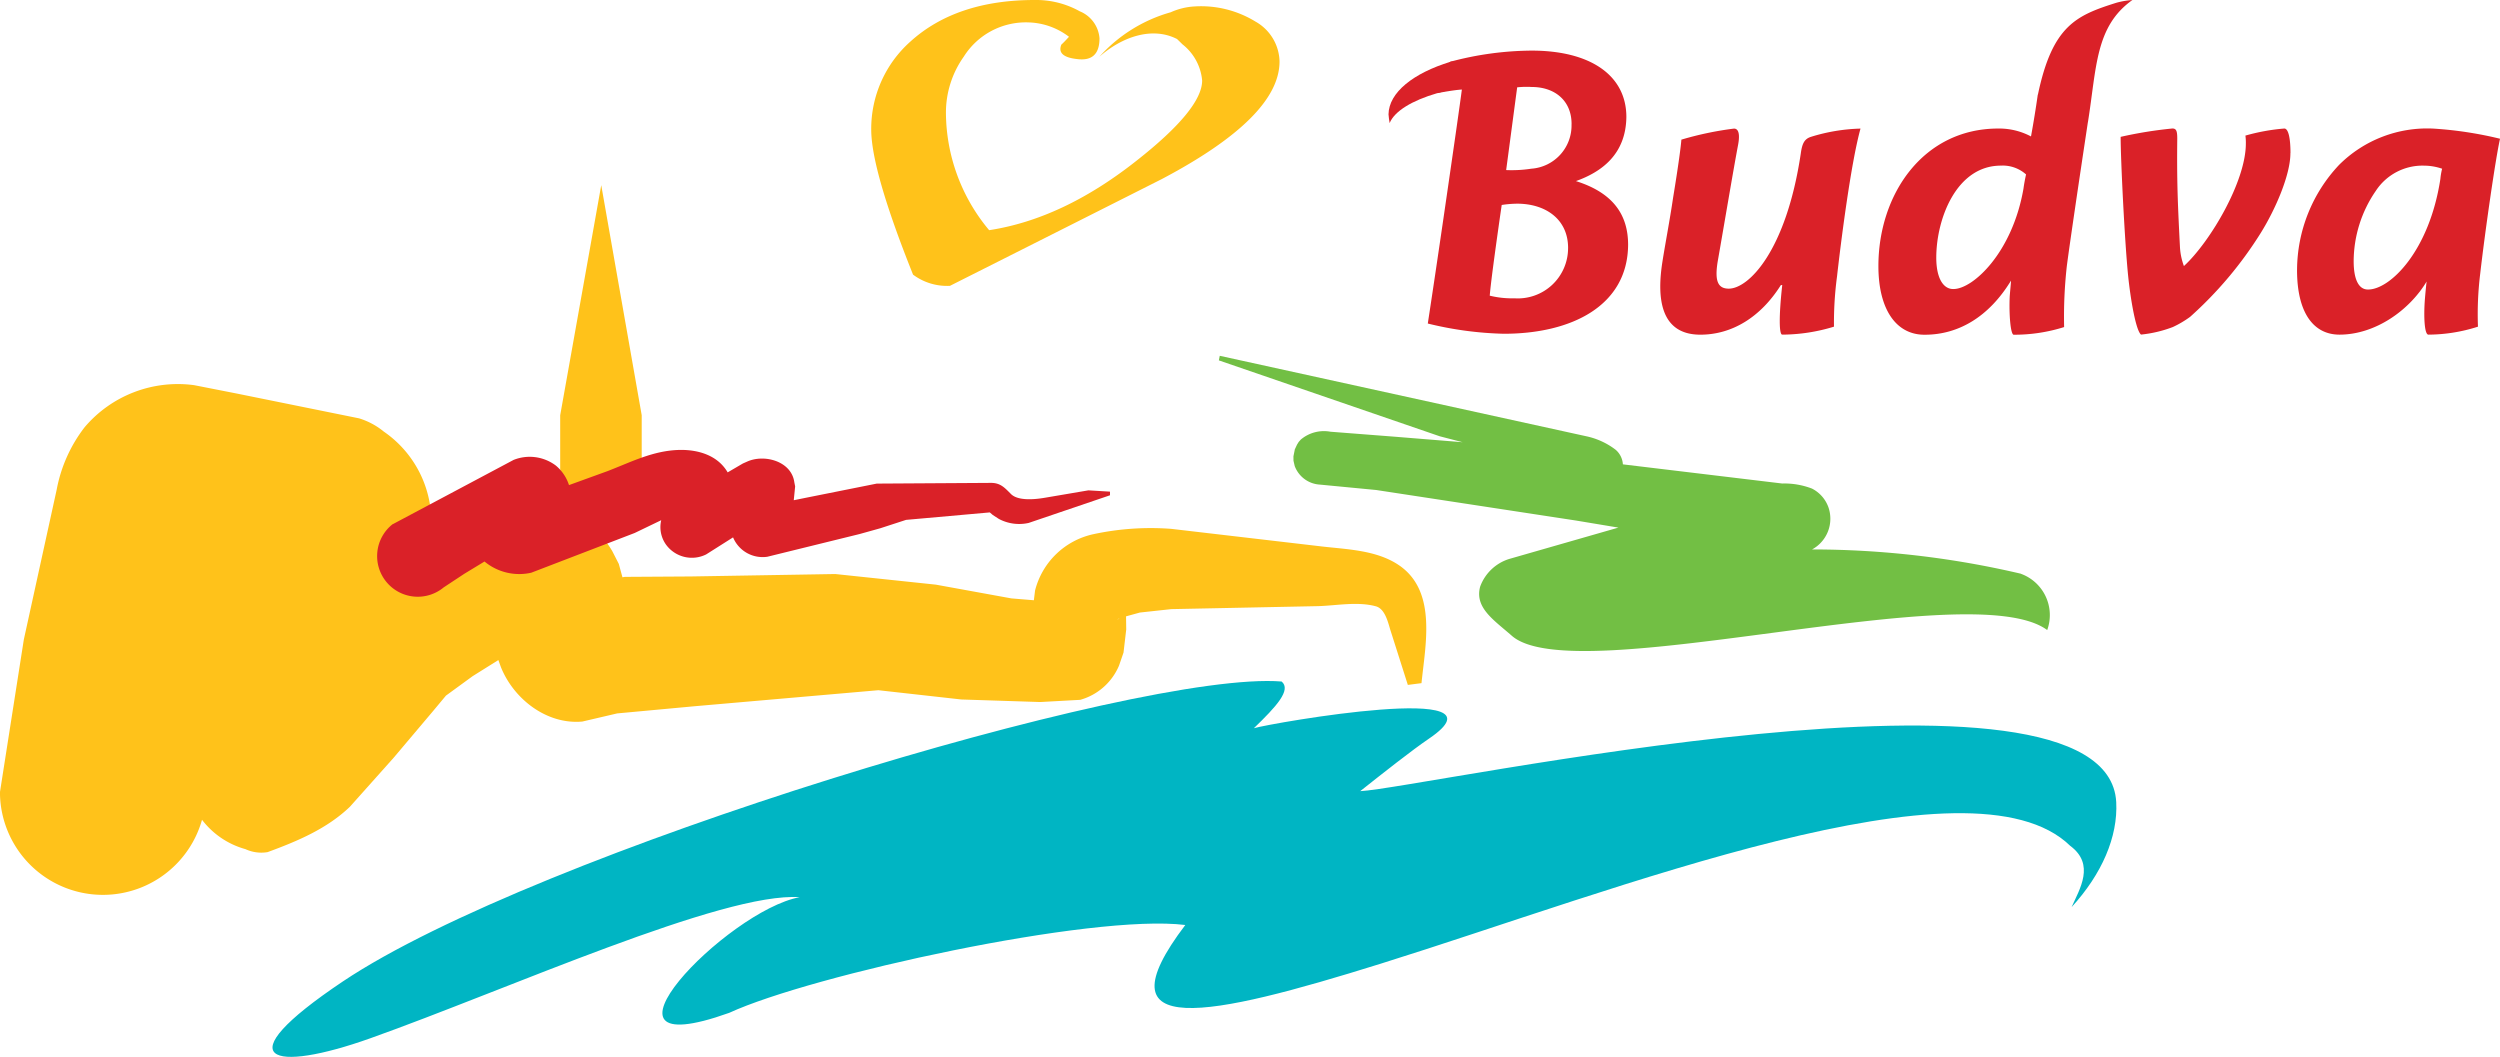
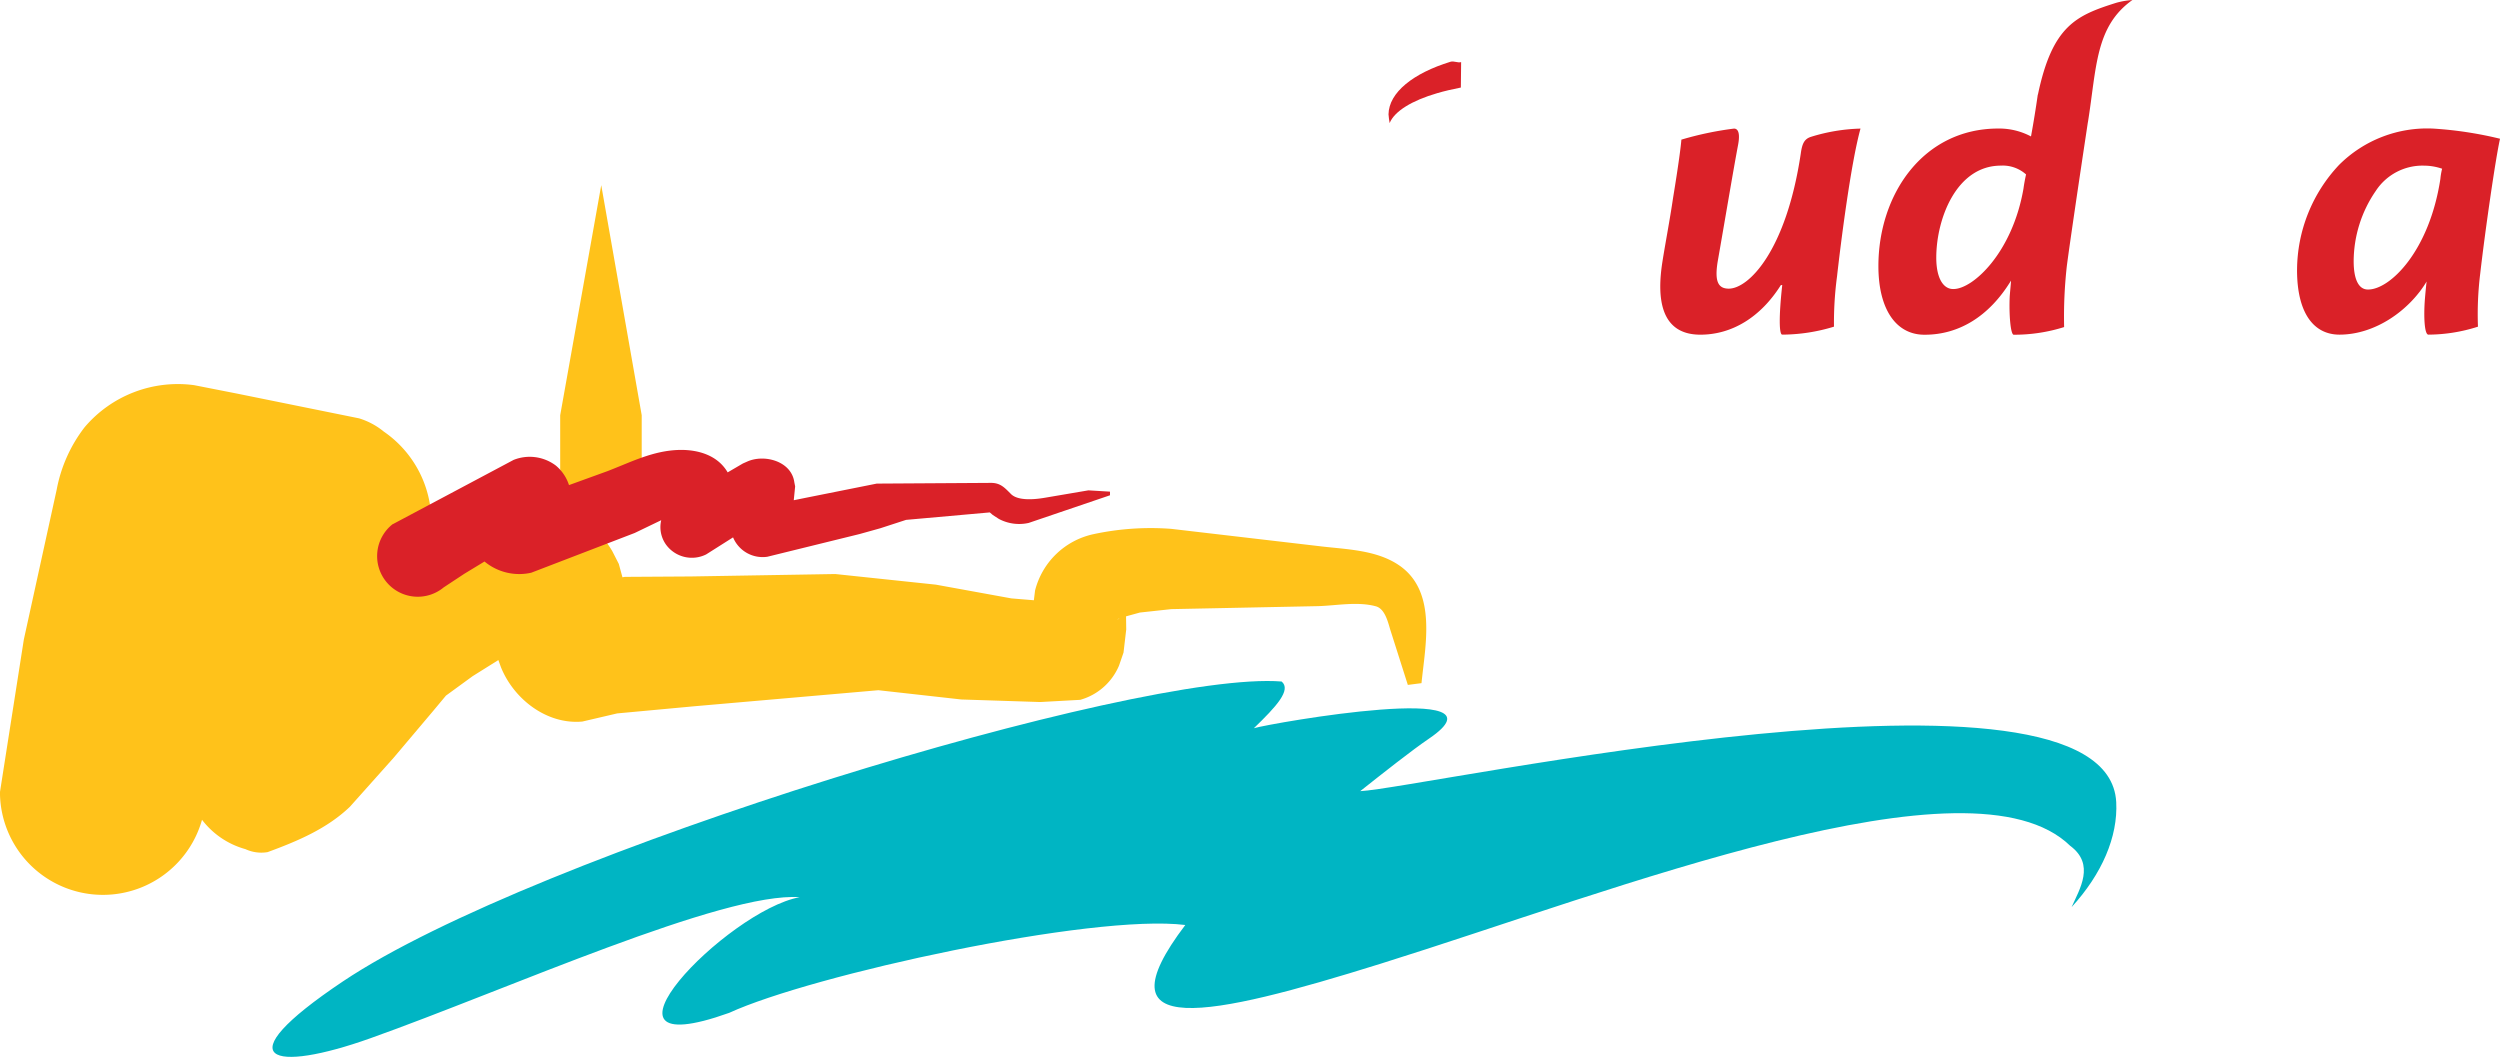
<svg xmlns="http://www.w3.org/2000/svg" width="251.039" height="106.125" viewBox="0 0 251.039 106.125">
  <defs>
    <style>
            .cls-1{fill:#ffc21a}.cls-2{fill:#72bf44}.cls-3{fill:#00b5c3}.cls-4{fill:#da2128}
        </style>
  </defs>
  <g id="TOB_logo" data-name="TOB logo" transform="translate(-87.171 -248.665)">
    <path id="Path_127" d="M130.023 291.936v-6.005l4.122-23.107 4.063 23.1v6.592c-.222 3.159-1.928 5.358-5.089 5.142s-3.3-2.565-3.093-5.72" class="cls-1" data-name="Path 127" transform="translate(13.4 4.434)" />
-     <path id="Path_128" d="M188 285.259l-.021.055.035-.117zm72.925 12.5a91.927 91.927 0 0 0-20.982-2.442 3.51 3.51 0 0 0 1.653-4.2 3.384 3.384 0 0 0-1.665-1.911 7.732 7.732 0 0 0-2.986-.509l-16-1.924a2.1 2.1 0 0 0-.73-1.467 7.353 7.353 0 0 0-2.851-1.333l-36.9-8.1-.089.46 22.186 7.623 2.293.595-6.826-.555-6.452-.5a3.6 3.6 0 0 0-2.976.791l-.211.239-.167.271-.218.47-.141.7.005.443.122.528a2.869 2.869 0 0 0 2.533 1.869l5.652.542 20.06 3.066 4.261.709-10.957 3.146a4.54 4.54 0 0 0-2.926 2.78c-.569 2.117 1.35 3.332 3.184 4.94 6.347 5.548 46.122-6.231 53.756-.578a4.411 4.411 0 0 0-2.626-5.644" class="cls-2" data-name="Path 128" transform="translate(29.189 8.52)" />
    <path id="Path_129" d="M209.338 300.789c1.011.84-.523 2.509-2.785 4.692 1.837-.534 26.164-4.786 17.59 1.043-1.761 1.2-4.551 3.408-6.913 5.278 6.29-.313 75.055-15.366 75.918 1.1.181 3.476-1.435 7.22-4.479 10.542.8-1.815 2.385-4.28-.144-6.154-9.941-9.685-45.636 4.47-69.24 11.838-17.224 5.378-28.451 7.752-19.616-3.887-9.337-1.165-37.537 5.019-45.8 8.822-15.53 5.557-.211-10.289 7.083-11.614-7.706-.536-29.35 9.265-43.11 14.164-9.762 3.481-14.856 2.393-2.755-5.712 19.257-12.885 79.9-31.268 94.256-30.109" class="cls-3" data-name="Path 129" transform="translate(6.525 16.308)" />
-     <path id="Path_130" d="M194.791 254.842q0 5.575-11.842 11.815-7.131 3.6-21.251 10.71a5.7 5.7 0 0 1-3.707-1.124q-4.184-10.45-4.2-14.542a11.733 11.733 0 0 1 3.946-8.873c3.056-2.762 7.215-4.163 12.469-4.163a8.99 8.99 0 0 1 4.525 1.135 3.189 3.189 0 0 1 1.982 2.713c0 1.6-.768 2.293-2.3 2.077-1.35-.154-1.859-.641-1.53-1.446.18-.154.428-.42.767-.785a7 7 0 0 0-4.072-1.444 7.361 7.361 0 0 0-6.492 3.437 9.713 9.713 0 0 0-1.793 5.674 18.5 18.5 0 0 0 4.339 11.753q7.394-1.131 14.772-6.955 6.616-5.192 6.616-8.076a5.2 5.2 0 0 0-1.975-3.63c-.2-.2-.374-.366-.545-.533-2.533-1.3-5.594-.181-7.807 1.787a15.106 15.106 0 0 1 7.17-4.474 6.725 6.725 0 0 1 2.4-.586 10.448 10.448 0 0 1 6.11 1.519 4.718 4.718 0 0 1 2.419 4.01" class="cls-1" data-name="Path 130" transform="translate(20.865)" />
    <path id="Path_131" d="M199.582 301.542l-.271.175.209-.112zM87.171 318.977l2.393-15.292 3.3-15.057a14.658 14.658 0 0 1 2.8-6.257 12.271 12.271 0 0 1 11-4.23l4.294.844 12.265 2.487a7.264 7.264 0 0 1 2.494 1.337 11.012 11.012 0 0 1 4.683 7.7 17.874 17.874 0 0 1 .008 1.839c3.27-1.382 6.855-2.971 10.511-2.5a10.181 10.181 0 0 1 7.733 4.957l.657 1.287.365 1.341.235-.041 6.637-.041 14.5-.244 10.1 1.066 7.59 1.381 2.252.185.118-.97a7.73 7.73 0 0 1 5.832-5.658 27.386 27.386 0 0 1 7.844-.541l14.75 1.724c2.718.343 5.909.343 8.255 2.024 3.678 2.65 2.5 7.959 2.125 11.746l-1.372.177-1.711-5.378c-.248-.75-.523-2.248-1.5-2.515-1.846-.5-3.928-.072-5.792-.017l-14.75.3-3.152.343-1.391.383.018 1.314-.271 2.32-.448 1.3a5.986 5.986 0 0 1-3.9 3.448l-4.014.221-7.928-.256-8.33-.931-18.449 1.609-7.778.721-3.5.818c-3.585.32-6.889-2.272-8.172-5.463l-.257-.713-2.582 1.617-2.681 1.954-1.274 1.527-3.987 4.721-4.385 4.913c-2.307 2.209-5.268 3.455-8.266 4.555a3.784 3.784 0 0 1-2.222-.3 8.236 8.236 0 0 1-4.361-2.948 10.338 10.338 0 0 1-20.29-2.8" class="cls-1" data-name="Path 131" transform="translate(0 9.2)" />
    <path id="Path_132" d="M177.34 289.18l-.064-.055.05.037zm-59.773 1.349l12.136-6.457a4.359 4.359 0 0 1 4.249.574 4.242 4.242 0 0 1 1.313 1.955l3.883-1.408c2.374-.918 4.569-2.055 7.183-2.122 2-.045 3.9.591 4.867 2.253l1.53-.894.411-.181c1.716-.79 4.475-.063 4.755 2.081l.08.4-.139 1.391 1.241-.252 7.089-1.418 11.481-.072c.948 0 1.372.491 1.992 1.111.772.785 2.7.51 3.538.361l4.246-.722 2.167.13v.366l-8.154 2.772a4.338 4.338 0 0 1-3.006-.4l-.615-.4-.294-.253-8.41.75-2.579.84-2.085.582-9.261 2.28a3.218 3.218 0 0 1-3.445-1.945l-2.7 1.71a3.213 3.213 0 0 1-4.014-.957 3.026 3.026 0 0 1-.5-2.478l-2.663 1.283-10.389 3.991a5.461 5.461 0 0 1-4.692-1.125l-2.018 1.225-2.085 1.376a4.08 4.08 0 1 1-5.12-6.353" class="cls-4" data-name="Path 132" transform="translate(9.042 10.775)" />
    <g id="Group_135" data-name="Group 135" transform="translate(226.599 248.665)">
      <path id="Path_133" d="M262.82 272.7c0 4.353 1.69 6.49 4.261 6.49 3.6 0 7.024-2.448 8.75-5.333-.045.353-.126 1.2-.173 1.778-.133 1.732-.047 3.555.352 3.555a16.494 16.494 0 0 0 4.977-.8 33.2 33.2 0 0 1 .221-5.28c.487-4.267 1.548-11.632 1.995-13.591a38.293 38.293 0 0 0-6.7-1.019 12.519 12.519 0 0 0-9.455 3.639 15.462 15.462 0 0 0-4.226 10.522zm7.108 1.959c-.9 0-1.422-.978-1.422-2.847a12.525 12.525 0 0 1 2.223-7.058 5.6 5.6 0 0 1 4.835-2.534 5.685 5.685 0 0 1 1.824.309 6.583 6.583 0 0 0-.176 1.03c-1.114 7.276-5.066 11.1-7.246 11.1z" class="cls-4" data-name="Path 133" transform="translate(-171.589 -245.587)" />
-       <path id="Path_134" d="M266.385 260.937c0-1.332-.179-2.444-.62-2.444a20.089 20.089 0 0 0-3.905.71 5.2 5.2 0 0 1 .043.8c0 3.817-3.6 9.9-6.219 12.3a6.469 6.469 0 0 1-.4-1.963c-.223-4.39-.314-6.521-.268-10.831 0-.755-.091-1.019-.49-1.019a41.923 41.923 0 0 0-5.195.84c0 2.262.4 10.475.755 13.985.223 2.18.753 5.431 1.29 5.87a12.452 12.452 0 0 0 3.2-.76 10.092 10.092 0 0 0 1.728-1.02 38.956 38.956 0 0 0 7.1-8.433c1.468-2.358 2.973-5.82 2.973-7.992z" class="cls-4" data-name="Path 134" transform="translate(-175.813 -245.587)" />
      <path id="Path_135" d="M238.314 277.689c-.978 0-1.694-1.066-1.694-3.153 0-3.863 2-9.24 6.491-9.24a3.5 3.5 0 0 1 2.525.886 16.377 16.377 0 0 0-.26 1.429c-1.118 6.435-5.07 10.077-7.023 10.077zm-2.85 4.588c3.384 0 6.438-1.791 8.662-5.434 0 .137-.083.976-.13 1.556-.088 1.82.084 3.878.4 3.878a16.6 16.6 0 0 0 5.062-.769 46.037 46.037 0 0 1 .267-6.087c.242-1.92 1.2-8.4 2.113-14.449l.012-.05c.877-5.464.722-9.6 4.465-12.257a8.292 8.292 0 0 0-1.613.278c-4.016 1.267-6.421 2.284-7.876 9.229l-.011-.013a108.099 108.099 0 0 1-.683 4.207 6.822 6.822 0 0 0-3.286-.794c-7.551 0-12.037 6.615-12.037 13.811 0 4.345 1.777 6.894 4.621 6.894z" class="cls-4" data-name="Path 135" transform="translate(-181.616 -248.665)" />
      <path id="Path_136" d="M226.375 274.211c-.356 3.243-.309 4.98 0 4.98a17.893 17.893 0 0 0 5.195-.8 35.164 35.164 0 0 1 .309-5.065c.356-3.188 1.376-11.318 2.355-14.824a18.233 18.233 0 0 0-5.014.84c-.628.219-.847.67-.981 1.648-1.462 9.8-5.238 13.584-7.234 13.584-1.114 0-1.422-.8-1.114-2.712.709-4.039 1.555-9.1 2.041-11.678.225-1.152.043-1.682-.4-1.682a32.68 32.68 0 0 0-5.286 1.11c-.043.621-.267 2.4-.835 5.858-.319 2.18-.766 4.488-1.073 6.437-.489 3.156-.445 7.289 3.817 7.289 3.156 0 6.038-1.736 8.083-4.98z" class="cls-4" data-name="Path 136" transform="translate(-186.838 -245.589)" />
-       <path id="Path_137" d="M210.436 272.392a5.046 5.046 0 0 1-5.377 5.015 9.435 9.435 0 0 1-2.487-.264c.093-1.332.8-6.351 1.2-9.108a10.817 10.817 0 0 1 1.554-.13c2.844 0 5.112 1.555 5.112 4.443zm.347-12.431a4.344 4.344 0 0 1-4.039 4.431 13 13 0 0 1-2.525.138c.263-1.954.8-6.033 1.106-8.309a9.25 9.25 0 0 1 1.463-.034c2.315 0 4 1.37 4 3.723zm-13.5-3.157c.537-.091 1.689-.311 2.488-.36-.085.667-.31 2.269-.621 4.445-.575 4-1.819 12.651-2.8 19.05a35.115 35.115 0 0 0 7.634 1.028c6.793 0 12.437-2.8 12.48-8.93 0-2.932-1.418-5.2-5.24-6.4 2.486-.889 5.02-2.62 5.065-6.44 0-4.172-3.6-6.663-9.509-6.663a32.167 32.167 0 0 0-8.168 1.116 4.712 4.712 0 0 0-1.333 3.106z" class="cls-4" data-name="Path 137" transform="translate(-192.405 -247.452)" />
      <path id="Path_138" d="M200.639 253.432c-.376.093-.722-.146-1.078-.035-3.711 1.14-6.179 3.073-6.214 5.278.014.282.068.58.113.876.491-1.2 2.248-2.263 4.768-3 .735-.217 1.532-.4 2.383-.567z" class="cls-4" data-name="Path 138" transform="translate(-193.347 -247.193)" />
    </g>
  </g>
</svg>